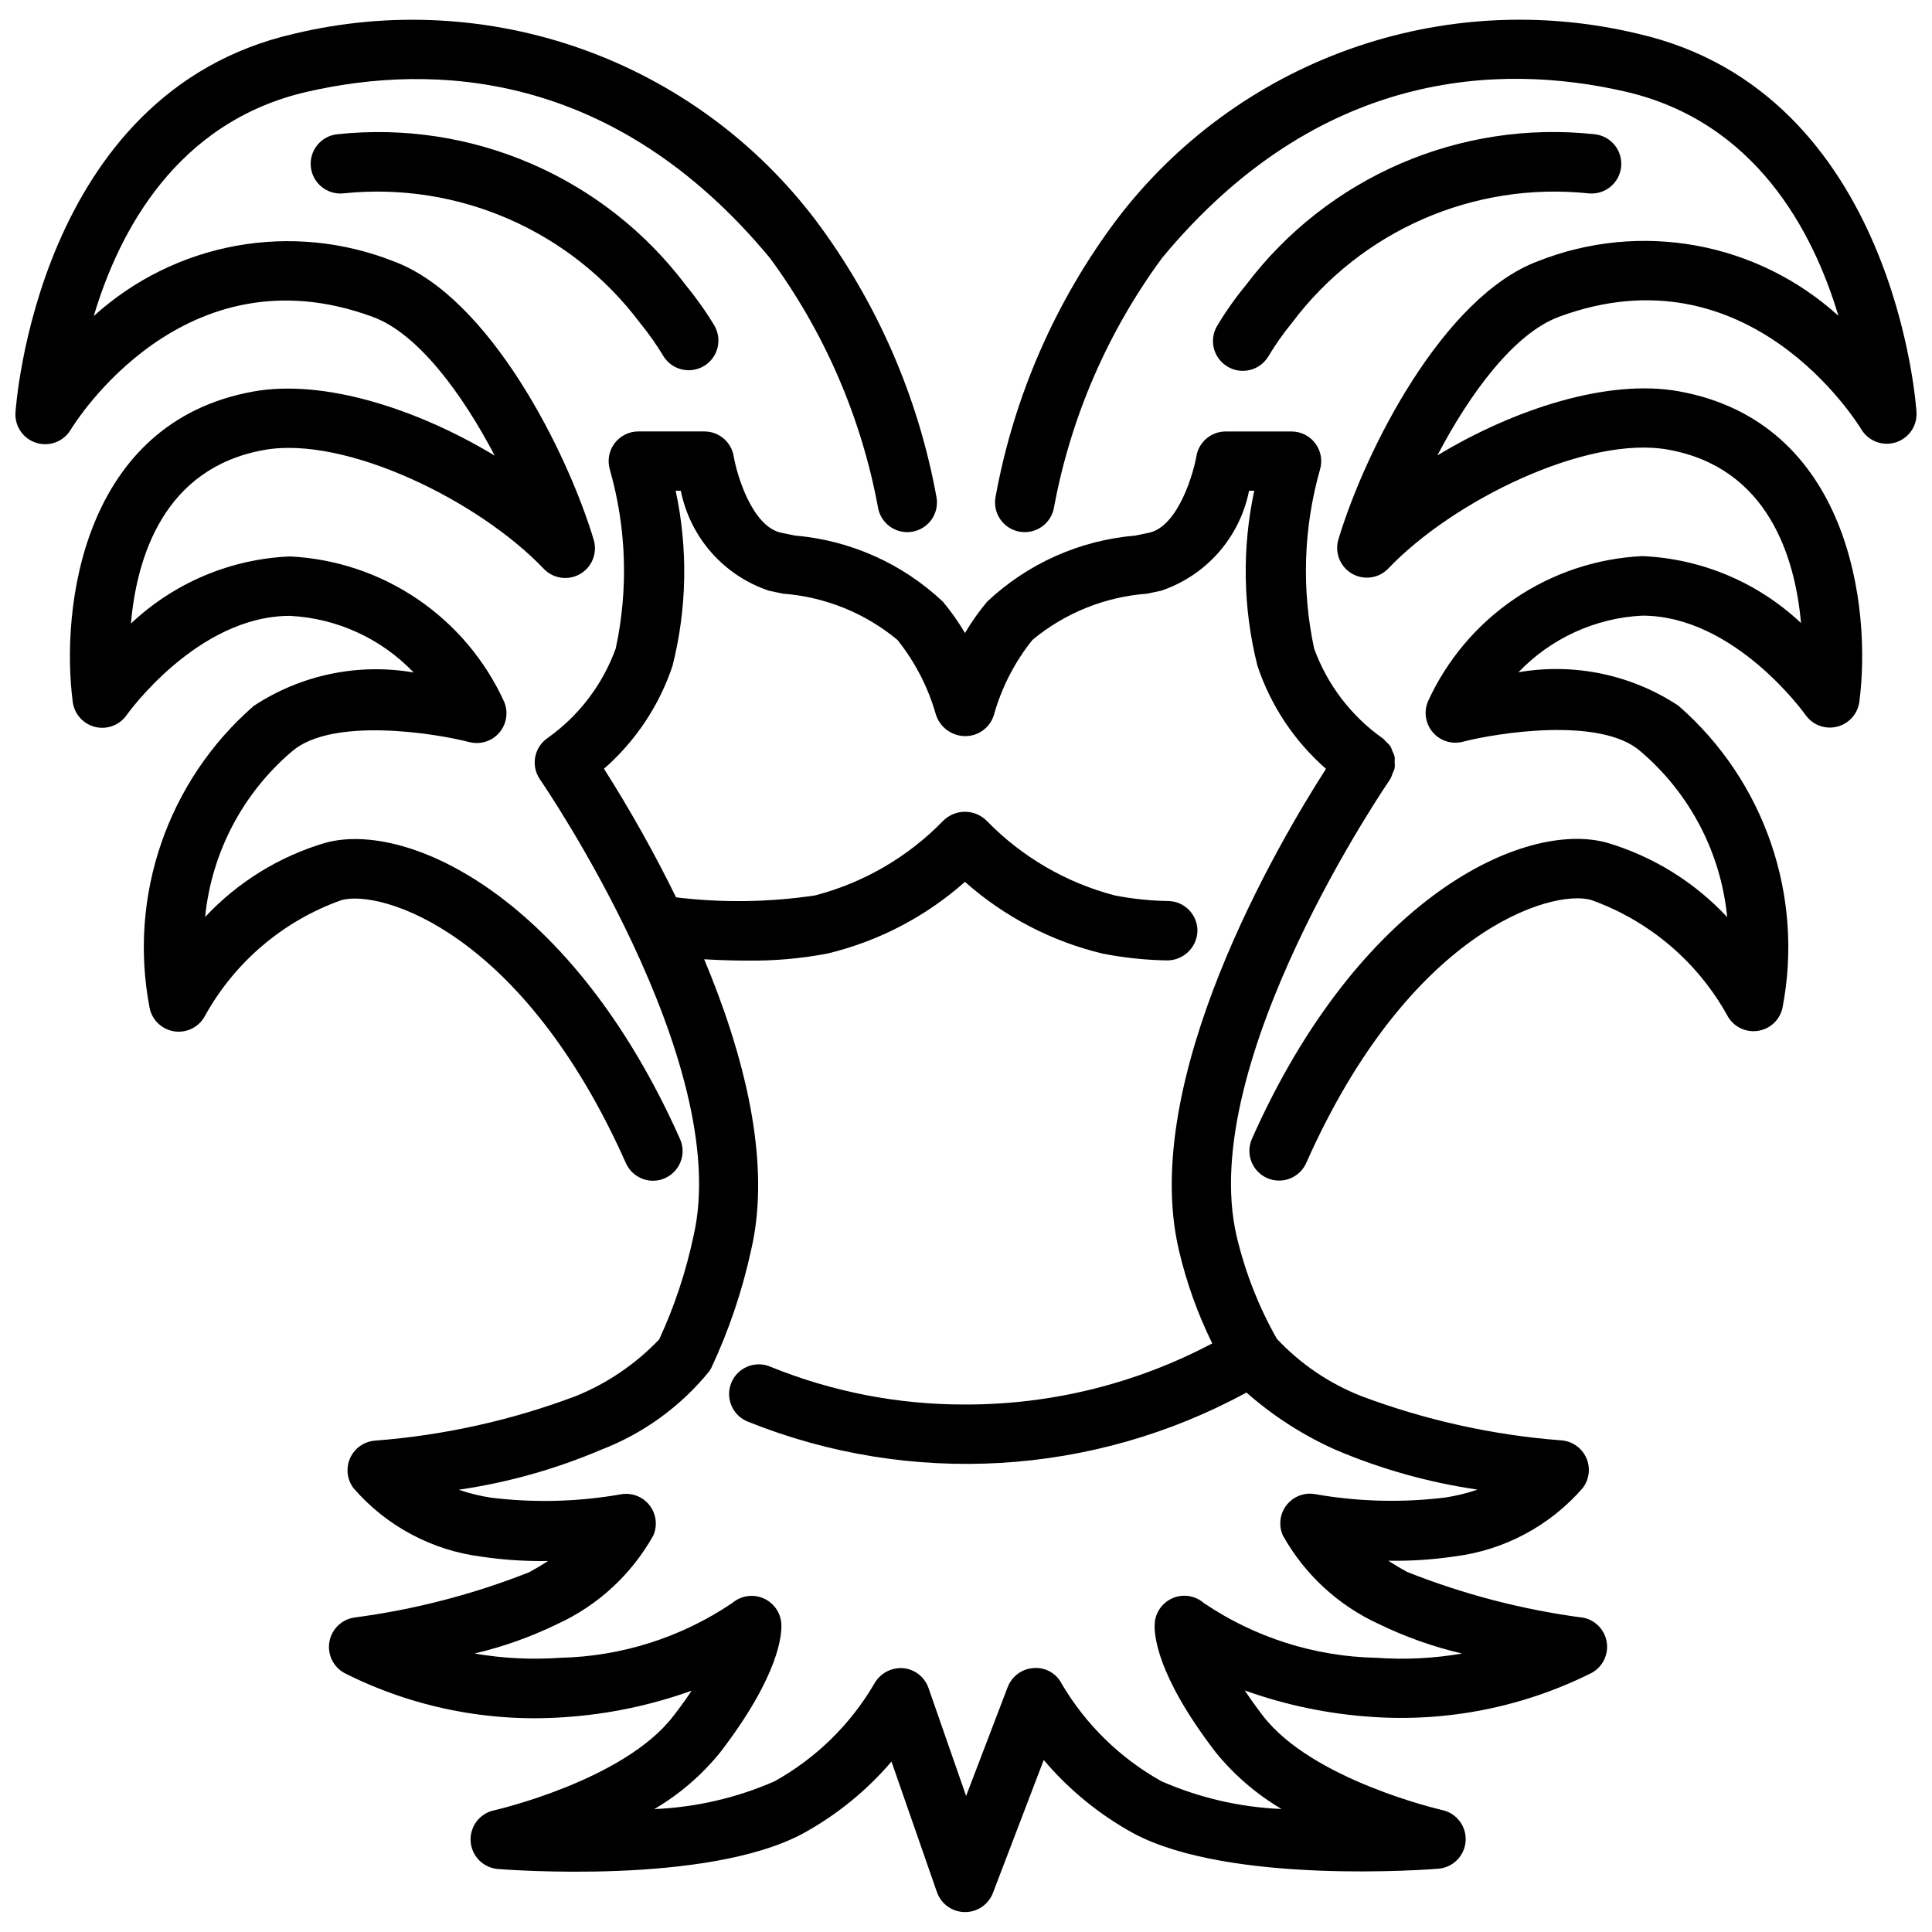
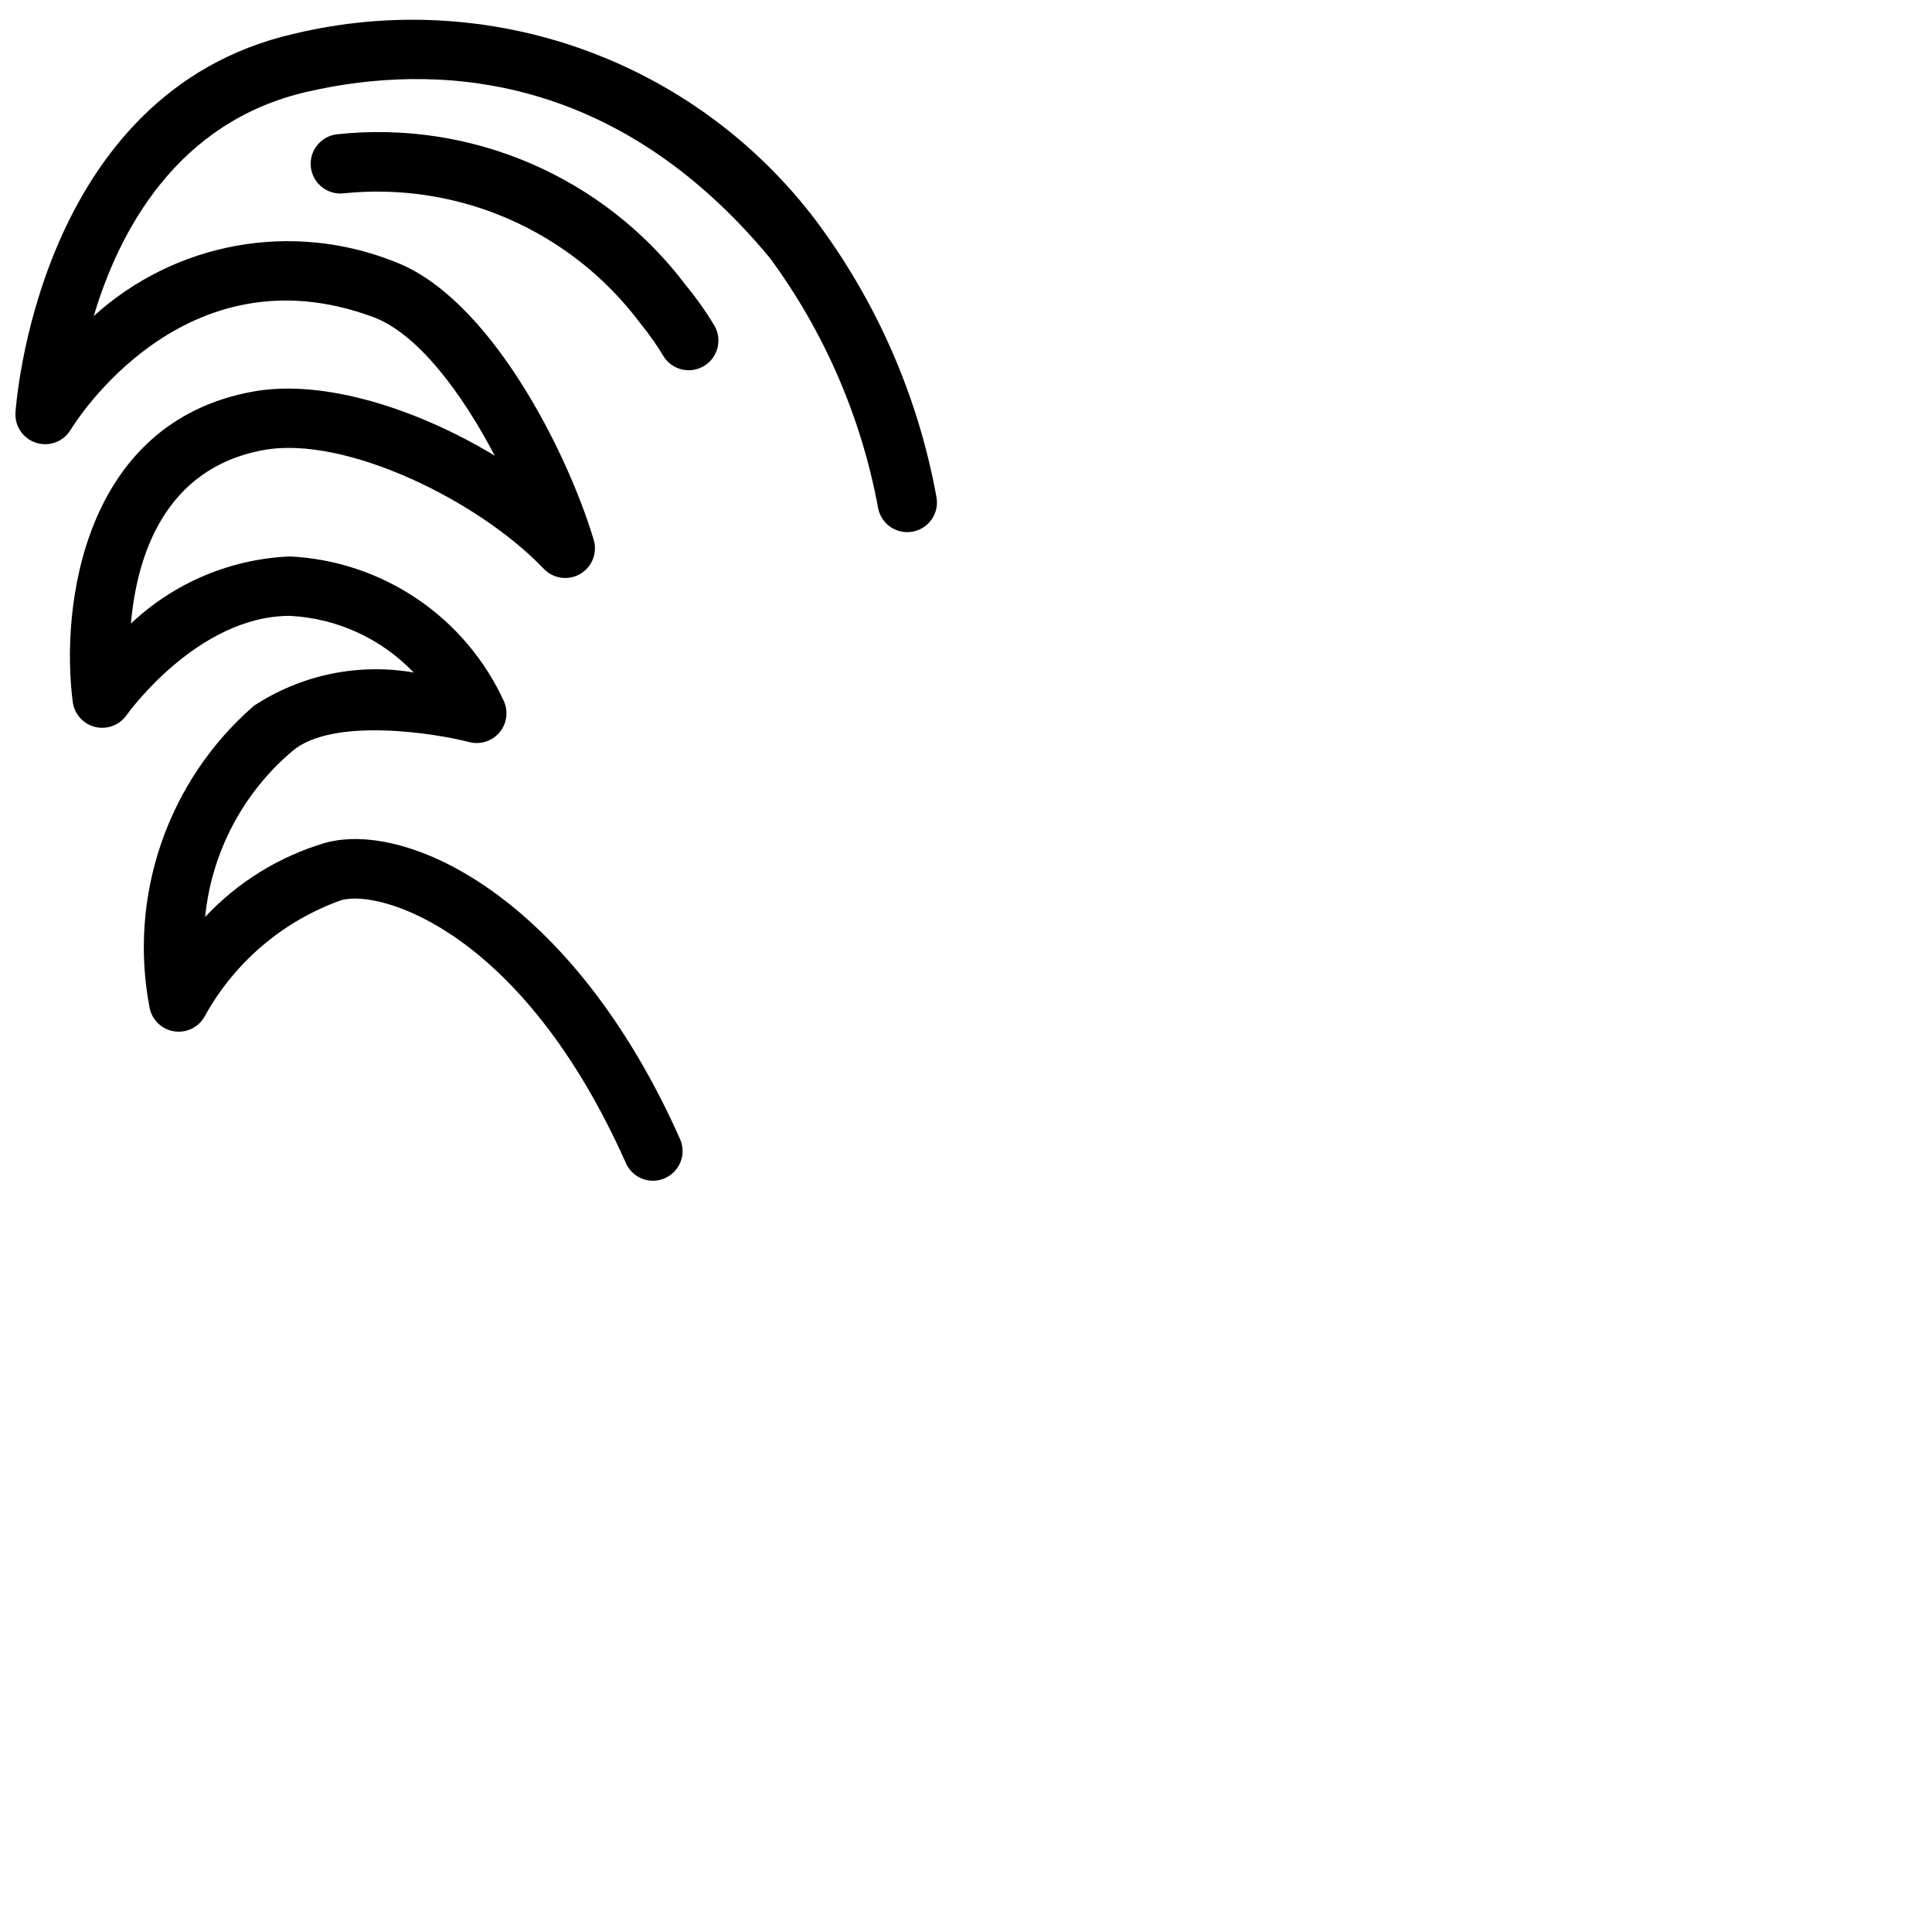
<svg xmlns="http://www.w3.org/2000/svg" width="800px" height="800px" version="1.1" viewBox="144 144 512 512">
  <defs>
    <clipPath id="b">
-       <path d="m407 149h244.9v308h-244.9z" />
-     </clipPath>
+       </clipPath>
    <clipPath id="a">
      <path d="m148.09 149h244.91v308h-244.91z" />
    </clipPath>
  </defs>
-   <path d="m563.21 572.66c-15.863-2.113-31.41-6.168-46.285-12.074-1.836-0.996-3.496-1.996-5.008-2.981 5.863 0.105 11.727-0.273 17.527-1.133 13.199-1.645 25.32-8.117 34.027-18.168 1.738-2.301 2.078-5.367 0.891-7.996-1.191-2.625-3.723-4.391-6.598-4.598-18.188-1.391-36.086-5.359-53.152-11.789-8.438-3.344-16.035-8.512-22.242-15.133-4.816-8.508-8.398-17.652-10.645-27.164-10.801-46.129 40.148-120.34 40.66-121.08v-0.082l0.082-0.074 0.004-0.004c0.25-0.477 0.453-0.98 0.598-1.5 0.219-0.414 0.395-0.852 0.527-1.301 0.059-0.547 0.059-1.094 0-1.637 0.043-0.457 0.043-0.918 0-1.375-0.141-0.523-0.336-1.031-0.59-1.512-0.137-0.445-0.316-0.871-0.535-1.281-0.355-0.461-0.758-0.887-1.207-1.262-0.266-0.332-0.566-0.645-0.891-0.922h-0.082l-0.074-0.074c-8.238-5.887-14.5-14.133-17.961-23.648-3.359-15.699-2.828-31.984 1.555-47.43 0.707-2.379 0.246-4.953-1.242-6.941-1.484-1.988-3.824-3.16-6.305-3.156h-17.445c-3.856 0-7.144 2.789-7.777 6.594-0.629 3.852-4.629 18.566-12.594 20.258l-3.633 0.746v-0.004c-14.668 1.242-28.484 7.406-39.203 17.496-2.191 2.606-4.156 5.391-5.879 8.324-1.727-2.93-3.691-5.715-5.875-8.324-10.711-10.086-24.52-16.258-39.184-17.508l-3.641-0.746c-7.766-1.637-11.82-15.535-12.594-20.277h-0.004c-0.641-3.785-3.914-6.559-7.754-6.57h-17.52c-2.484 0-4.82 1.176-6.305 3.164-1.488 1.988-1.945 4.562-1.242 6.945 4.41 15.438 4.945 31.727 1.555 47.422-3.449 9.52-9.711 17.77-17.957 23.648-1.766 1.172-2.984 3.004-3.379 5.086-0.395 2.082 0.066 4.238 1.277 5.977 0.523 0.746 51.43 74.953 40.652 121.08-1.992 9.406-5.035 18.559-9.07 27.289-6.227 6.535-13.777 11.668-22.145 15.051-17.07 6.422-34.969 10.391-53.152 11.785-2.875 0.211-5.406 1.977-6.598 4.602-1.191 2.629-0.852 5.695 0.887 7.996 8.707 10.055 20.828 16.527 34.027 18.168 5.805 0.855 11.664 1.234 17.531 1.133-1.512 0.988-3.184 1.98-5.016 2.981h-0.004c-14.891 5.883-30.445 9.91-46.316 12-3.348 0.492-6.004 3.062-6.606 6.391-0.605 3.324 0.98 6.664 3.938 8.301 18.039 9.109 38.211 13.156 58.367 11.715 11.492-0.762 22.82-3.121 33.664-7.012-1.363 2.098-2.961 4.293-4.828 6.719-13.141 17.117-47.23 24.93-47.59 25-3.789 0.852-6.391 4.34-6.129 8.211 0.262 3.875 3.309 6.981 7.176 7.312 2.258 0.18 55.242 4.312 80.82-9.363 8.941-4.883 16.914-11.355 23.531-19.102l12.059 34.637h0.004c1.105 3.117 4.039 5.215 7.348 5.25h0.125c3.262-0.004 6.184-2.023 7.348-5.07l13.465-35.234c6.672 7.891 14.742 14.48 23.805 19.449 25.547 13.645 78.531 9.551 80.82 9.363v-0.004c3.867-0.332 6.918-3.438 7.18-7.309 0.262-3.875-2.34-7.363-6.129-8.215-0.336-0.074-34.438-7.883-47.59-25-1.859-2.426-3.453-4.672-4.816-6.719 10.836 3.891 22.16 6.25 33.648 7.012 20.133 1.398 40.273-2.633 58.316-11.672 2.957-1.637 4.543-4.977 3.938-8.305-0.602-3.324-3.258-5.894-6.606-6.391zm-54.578 10.676v-0.004c-16.277-0.348-32.109-5.383-45.594-14.504-2.25-1.961-5.414-2.484-8.172-1.348-2.762 1.137-4.641 3.734-4.856 6.711-0.199 2.812 0.348 13.582 16.121 34.133 4.887 6.035 10.816 11.145 17.508 15.082-10.973-0.453-21.77-2.945-31.832-7.348-10.941-6.109-20.062-15.016-26.43-25.809-1.391-2.789-4.336-4.449-7.441-4.199-3.09 0.188-5.781 2.16-6.887 5.051l-11.02 28.844-9.973-28.621v-0.004c-1.031-2.957-3.719-5.019-6.844-5.25-3.121-0.184-6.066 1.453-7.555 4.199-6.344 10.816-15.469 19.727-26.43 25.812-10.062 4.394-20.855 6.887-31.824 7.344 6.699-3.938 12.633-9.055 17.516-15.102 15.742-20.551 16.332-31.32 16.133-34.133-0.234-2.953-2.102-5.527-4.836-6.664-2.734-1.137-5.879-0.648-8.137 1.27-13.504 9.137-29.355 14.184-45.656 14.535-7.578 0.539-15.195 0.156-22.684-1.133 7.586-1.777 14.945-4.394 21.949-7.809 10.77-4.93 19.688-13.16 25.461-23.5 1.16-2.68 0.746-5.777-1.078-8.055-1.824-2.277-4.758-3.359-7.621-2.809-11.336 1.977-22.902 2.273-34.324 0.871-2.906-0.441-5.769-1.145-8.555-2.102 12.965-1.891 25.629-5.445 37.684-10.578 11.301-4.332 21.254-11.574 28.852-20.992 0.062-0.105 0.062-0.219 0.125-0.336s0.137-0.094 0.18-0.18c4.711-10.023 8.277-20.547 10.633-31.371 5.574-23.762-2.098-52.418-12.426-77.125 3.434 0.199 7.242 0.355 11.273 0.355h-0.004c7.176 0.098 14.344-0.527 21.395-1.867 13.52-3.25 26.035-9.773 36.441-19 10.395 9.227 22.906 15.754 36.422 19 5.637 1.109 11.363 1.719 17.105 1.816 4.312 0.031 7.879-3.348 8.082-7.652 0.117-4.344-3.305-7.961-7.648-8.082-4.801-0.07-9.586-0.57-14.297-1.492-12.871-3.375-24.578-10.195-33.859-19.73-1.535-1.555-3.625-2.434-5.812-2.434-2.184 0-4.273 0.879-5.809 2.434-9.281 9.539-20.992 16.359-33.871 19.73-12.211 1.828-24.613 2-36.871 0.516-5.738-11.703-12.117-23.078-19.102-34.082 8.359-7.305 14.625-16.707 18.156-27.234 3.848-15.211 4.133-31.105 0.84-46.445h1.363c1.215 6.082 4.016 11.738 8.113 16.391 4.102 4.652 9.359 8.141 15.242 10.109l3.707 0.777h-0.004c11.141 0.84 21.746 5.121 30.344 12.25 4.629 5.781 8.066 12.418 10.121 19.531 0.996 3.543 4.234 5.984 7.914 5.973 3.598-0.012 6.734-2.453 7.629-5.938 2.047-7.129 5.488-13.781 10.129-19.566 8.598-7.129 19.203-11.406 30.344-12.238l3.707-0.777c5.883-1.969 11.141-5.461 15.242-10.113 4.102-4.656 6.898-10.312 8.109-16.398h1.375c-3.285 15.332-2.996 31.211 0.852 46.414 3.519 10.547 9.785 19.969 18.156 27.289-12.594 19.617-49.574 82.383-38.992 127.5 1.996 8.566 4.965 16.871 8.848 24.762-20.184 10.691-42.688 16.254-65.527 16.195-17.625 0.047-35.094-3.336-51.43-9.961-1.941-0.867-4.152-0.91-6.125-0.121-1.977 0.785-3.547 2.34-4.359 4.305-0.812 1.969-0.793 4.176 0.051 6.129s2.441 3.481 4.43 4.234c42.965 17.234 91.379 14.391 132.03-7.758 7.039 6.215 14.98 11.32 23.551 15.148 12.055 5.133 24.719 8.691 37.684 10.578-2.789 0.957-5.652 1.66-8.566 2.102-11.422 1.398-22.984 1.105-34.32-0.871-2.879-0.57-5.832 0.512-7.664 2.801-1.832 2.293-2.234 5.41-1.051 8.094 5.769 10.344 14.684 18.574 25.453 23.5 7.035 3.418 14.43 6.039 22.043 7.82-7.523 1.293-15.172 1.672-22.785 1.121z" />
  <g clip-path="url(#b)">
    <path d="m578.01 152.93c-25.328-6.082-51.879-4.656-76.406 4.106-24.531 8.762-45.977 24.477-61.723 45.227-16.223 21.648-27.191 46.77-32.043 73.387-0.406 2.086 0.051 4.246 1.262 5.988 1.211 1.746 3.074 2.926 5.168 3.277 2.094 0.348 4.242-0.164 5.953-1.418 1.715-1.258 2.844-3.152 3.141-5.254 4.461-23.855 14.254-46.395 28.645-65.938 41.48-50.035 89.52-51.609 122.51-44.082 34.773 7.914 50.012 37.219 56.68 59.469-10.582-9.602-23.641-16.047-37.699-18.613-14.055-2.562-28.551-1.141-41.84 4.109-25.254 9.371-45.887 50.223-52.965 73.766-1.043 3.484 0.441 7.234 3.586 9.062 3.148 1.828 7.137 1.262 9.652-1.371 17.215-18.055 52.629-35.352 74.133-31.488 26.555 4.766 33.66 28.57 35.227 45.953h-0.004c-11.438-10.781-26.383-17.078-42.09-17.738-12.094 0.594-23.793 4.504-33.809 11.309-10.02 6.801-17.973 16.23-22.984 27.254-1.137 2.762-0.617 5.93 1.348 8.184 1.961 2.25 5.031 3.199 7.922 2.449 8.766-2.277 36.211-6.727 46.906 2.394 13.164 11.117 21.469 26.934 23.145 44.082-8.699-9.328-19.738-16.152-31.973-19.754-21.863-5.918-65.484 14.422-93.973 78.5h0.004c-0.852 1.906-0.906 4.074-0.156 6.023 0.746 1.953 2.242 3.523 4.148 4.371 3.973 1.77 8.629-0.02 10.395-3.992 27.289-61.445 64.855-72.613 75.426-69.715 15.363 5.457 28.211 16.332 36.129 30.586 1.527 2.914 4.711 4.57 7.977 4.148 3.266-0.418 5.926-2.828 6.664-6.039 5.773-29.723-4.731-60.27-27.562-80.156-12.488-8.242-27.648-11.41-42.395-8.859 8.613-9.008 20.344-14.379 32.789-15.008 24.539 0 43.105 26.051 43.285 26.312h0.004c1.863 2.656 5.168 3.898 8.32 3.129 3.152-0.773 5.512-3.398 5.941-6.613 3.266-24.898-2.539-74.133-47.895-82.289-18.777-3.359-43.578 4.703-63.93 17.004 8.629-16.488 20.34-32.328 32.211-36.734 50.18-18.598 78.992 27.93 80.191 29.914v-0.004c1.883 3.039 5.574 4.43 8.992 3.391 3.422-1.039 5.715-4.246 5.586-7.82 0-0.848-5.406-84.922-73.891-100.51z" />
  </g>
-   <path d="m473.36 242.27c2.754 0.008 5.312-1.43 6.738-3.789 1.879-3.129 3.984-6.117 6.297-8.941 18.336-24.445 48.16-37.469 78.555-34.301 4.324 0.461 8.203-2.672 8.664-6.996 0.461-4.324-2.672-8.203-6.996-8.664-35.66-3.871-70.734 11.273-92.367 39.883-2.816 3.418-5.379 7.039-7.66 10.832-2.254 3.719-1.07 8.559 2.644 10.812 1.238 0.766 2.668 1.172 4.125 1.164z" />
  <g clip-path="url(#a)">
    <path d="m309.87 452.24c1.27 2.844 4.09 4.672 7.203 4.668 1.086 0 2.156-0.234 3.148-0.68 1.906-0.848 3.398-2.414 4.148-4.363s0.691-4.113-0.16-6.019c-28.496-64.027-72.117-84.461-93.961-78.5-12.195 3.59-23.203 10.379-31.887 19.66 1.711-17.086 9.992-32.844 23.09-43.945 10.707-9.141 38.145-4.691 46.906-2.402v-0.004c2.894 0.75 5.961-0.195 7.922-2.449 1.965-2.25 2.484-5.418 1.348-8.184-5.012-11.02-12.965-20.449-22.98-27.254-10.02-6.801-21.719-10.715-33.812-11.305-15.73 0.66-30.695 6.977-42.141 17.789 1.523-17.383 8.586-41.207 35.277-46.004 21.539-3.883 56.91 13.414 74.133 31.488 2.512 2.633 6.504 3.199 9.648 1.371 3.148-1.832 4.629-5.578 3.586-9.066-7.074-23.543-27.711-64.395-52.973-73.766-13.285-5.258-27.777-6.688-41.832-4.125-14.055 2.559-27.109 9.008-37.688 18.609 6.621-22.242 21.863-51.555 56.68-59.469 32.988-7.527 81.008-5.973 122.51 44.082 14.367 19.527 24.145 42.043 28.602 65.875 0.297 2.102 1.43 3.996 3.141 5.254 1.711 1.254 3.859 1.766 5.953 1.418 2.094-0.352 3.961-1.531 5.172-3.277 1.211-1.742 1.664-3.902 1.258-5.988-4.856-26.602-15.824-51.711-32.043-73.348-15.742-20.754-37.184-36.477-61.715-45.246-24.531-8.766-51.082-10.199-76.414-4.125-68.484 15.586-73.84 99.66-73.891 100.51-0.18 3.606 2.113 6.871 5.562 7.926 3.449 1.059 7.176-0.359 9.047-3.441 1.207-1.984 30.082-48.492 80.18-29.914 11.883 4.41 23.594 20.246 32.223 36.734-20.352-12.301-45.133-20.371-63.93-17.004-45.352 8.156-51.156 57.391-47.895 82.289 0.43 3.219 2.789 5.844 5.941 6.613 3.156 0.77 6.457-0.473 8.324-3.129 0.18-0.262 18.746-26.312 43.285-26.312 12.445 0.629 24.176 6 32.789 15.008-14.746-2.547-29.906 0.625-42.395 8.871-22.828 19.887-33.328 50.43-27.551 80.148 0.715 3.242 3.391 5.688 6.684 6.109s6.496-1.266 8.012-4.223c7.918-14.254 20.762-25.129 36.125-30.586 10.465-2.863 48.043 8.25 75.371 69.707z" />
  </g>
  <path d="m233.38 179.58c-4.324 0.453-7.461 4.328-7.004 8.652 0.453 4.324 4.328 7.461 8.652 7.008 30.391-3.156 60.211 9.867 78.555 34.301 2.312 2.824 4.418 5.812 6.297 8.941 2.301 3.606 7.062 4.711 10.719 2.492s4.871-6.949 2.738-10.656c-2.285-3.797-4.848-7.414-7.664-10.832-21.625-28.582-56.656-43.73-92.293-39.906z" />
</svg>